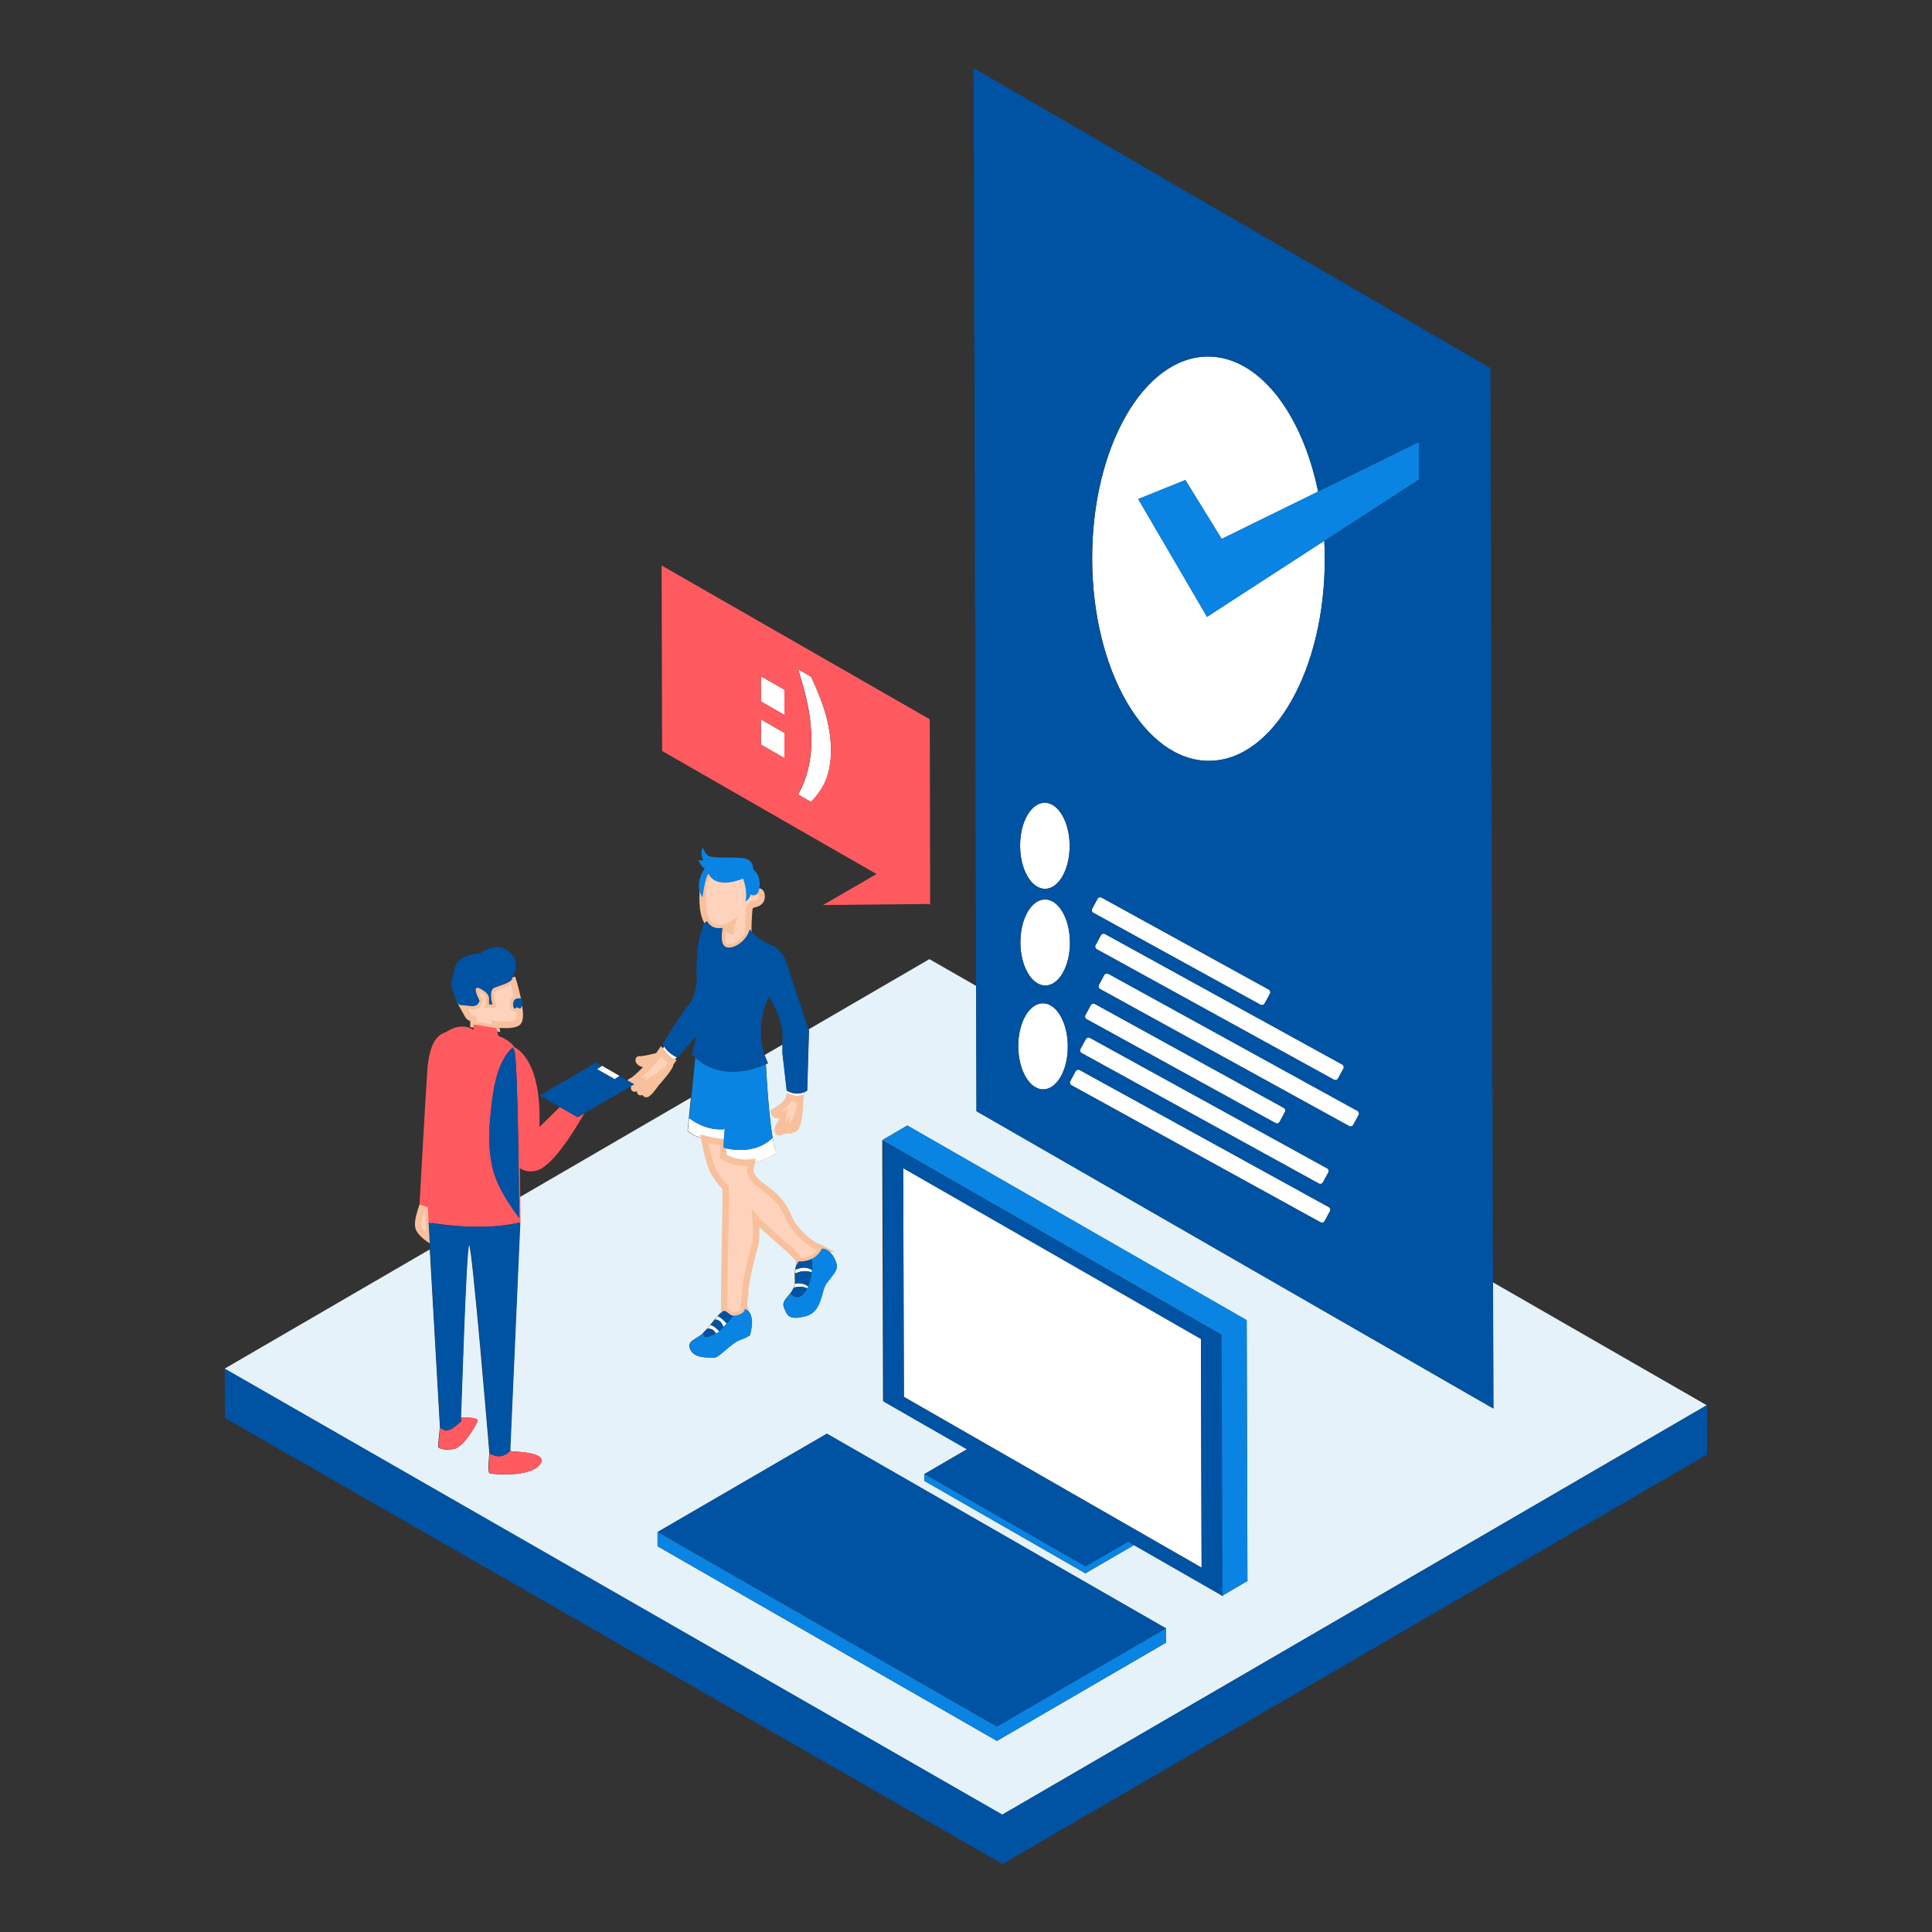
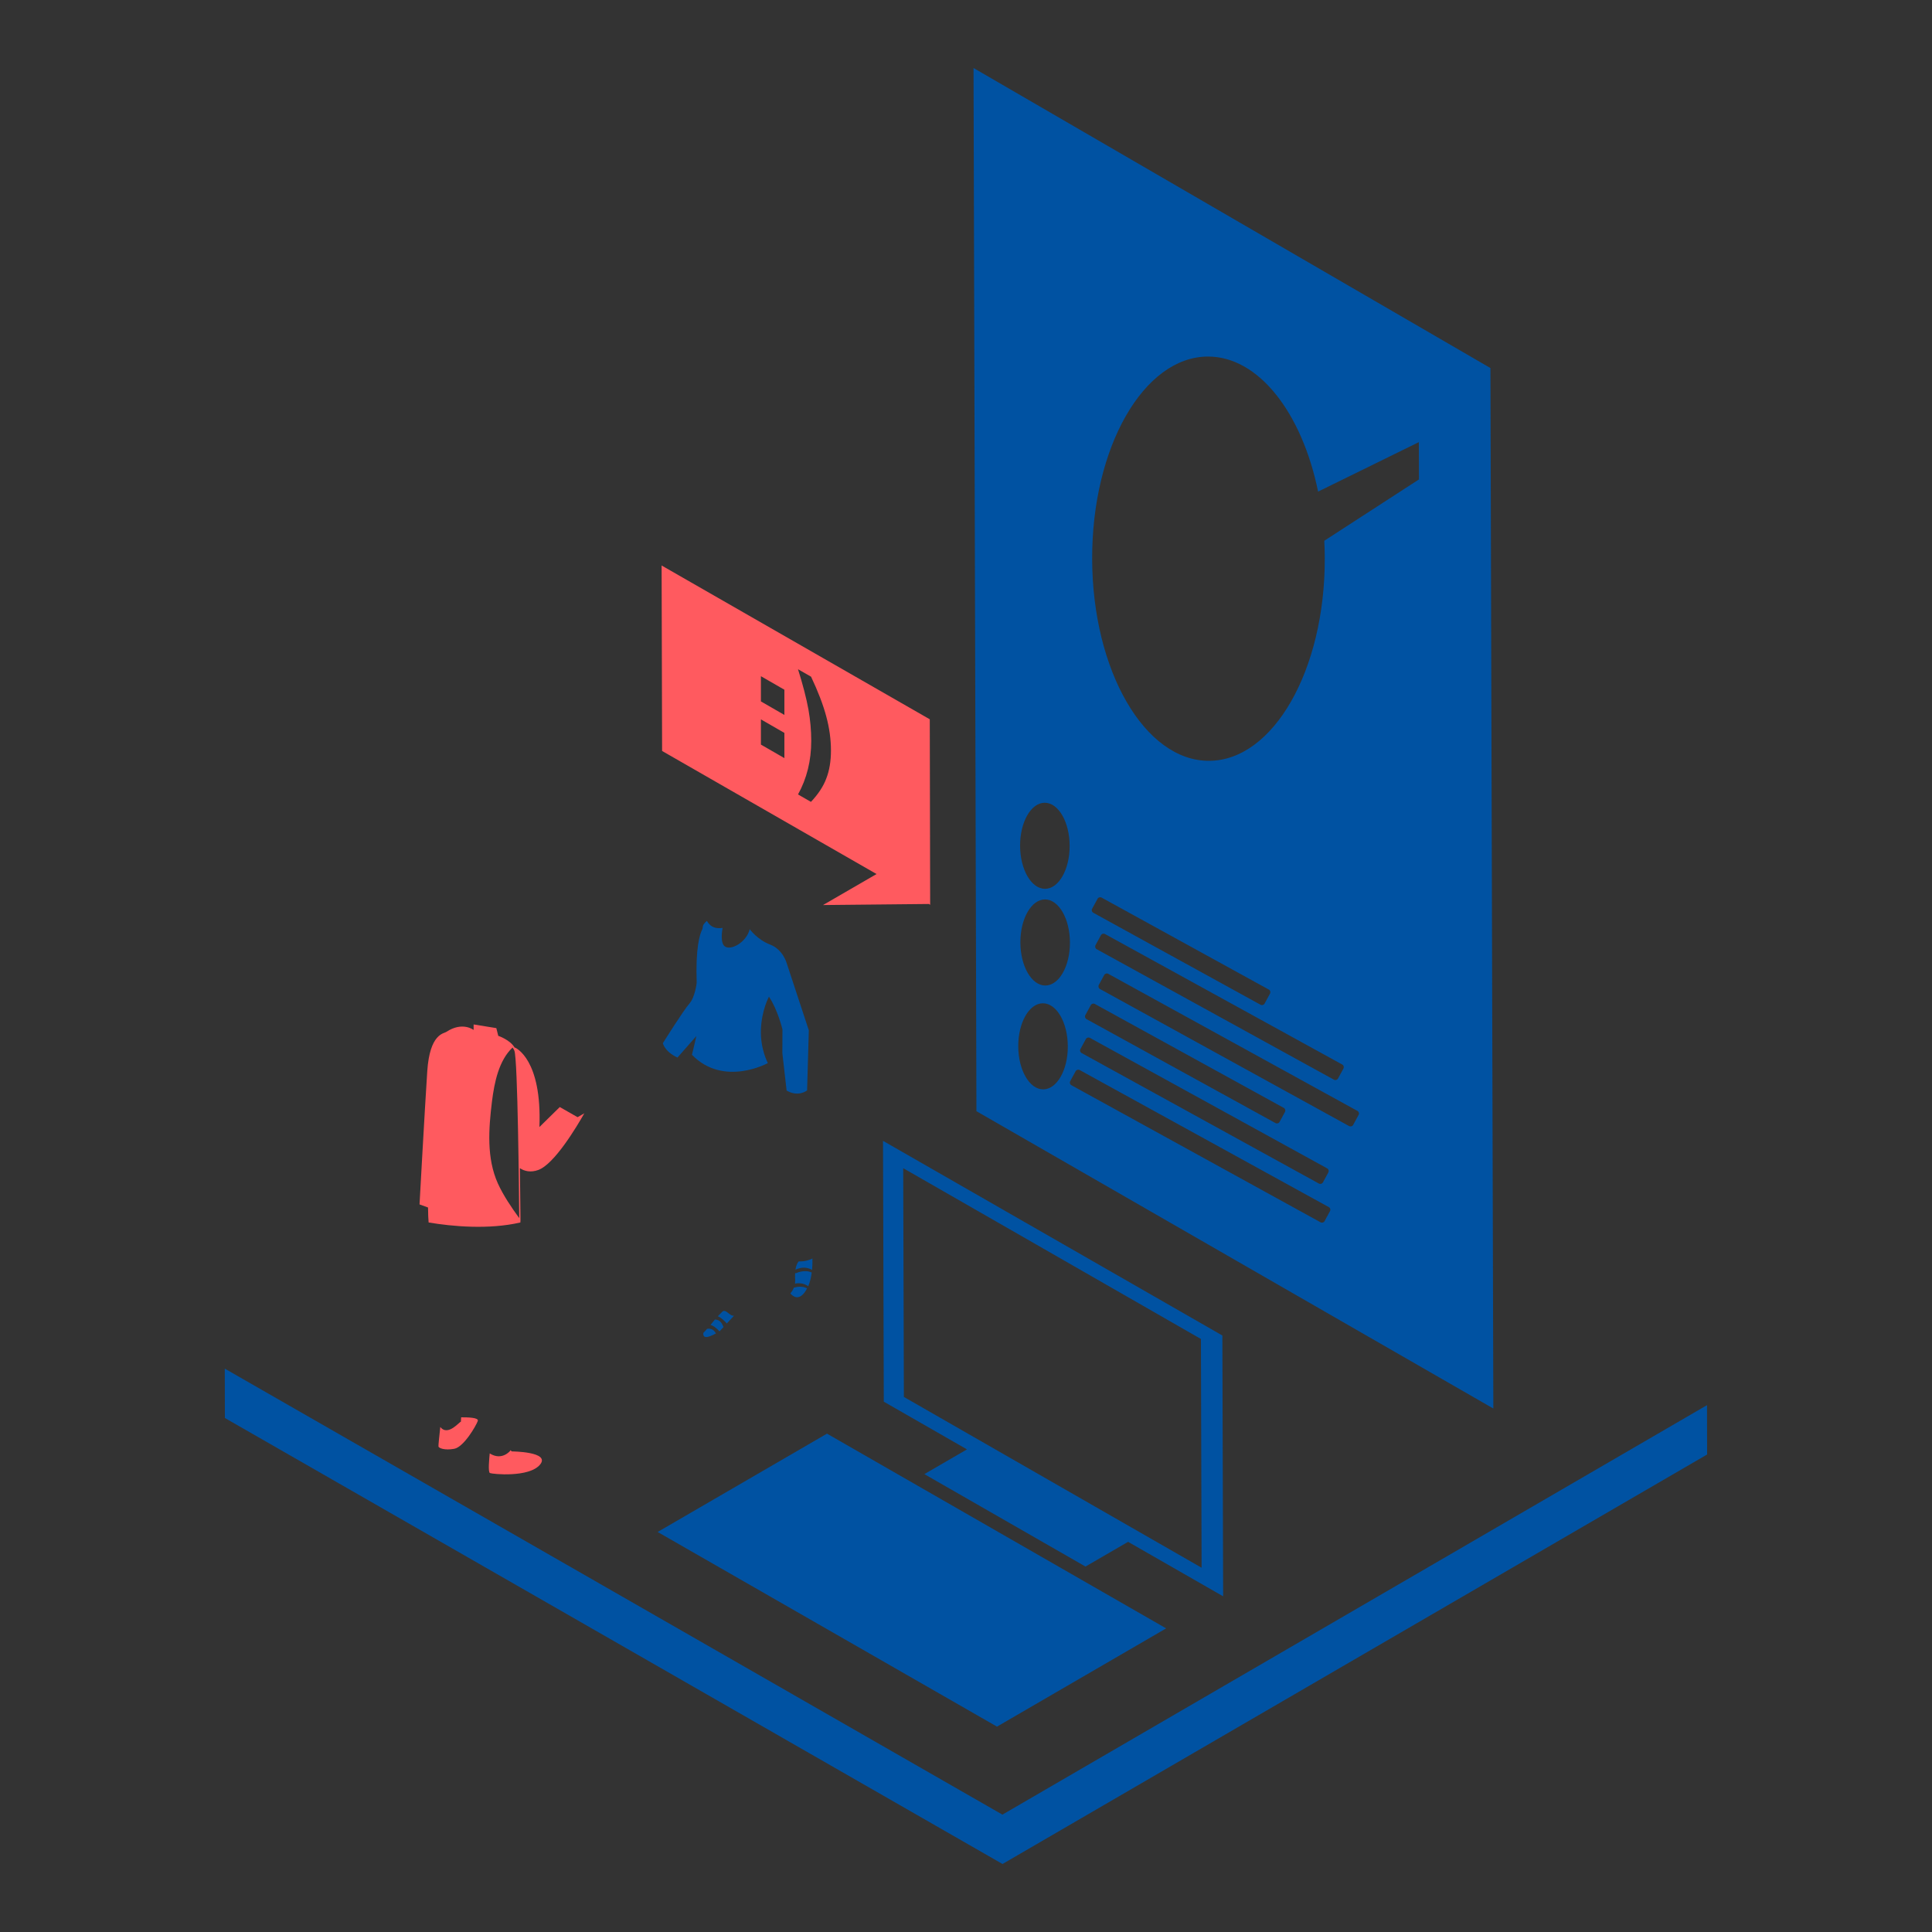
<svg xmlns="http://www.w3.org/2000/svg" width="300" height="300" viewBox="0 0 300 300" fill="none">
  <rect x="0" y="0" width="300" height="300" fill="#333333" stroke="none" />
-   <path d="M231.839 199.125L231.899 218.715L151.634 172.545L151.574 153.09L144.314 148.935L125.564 159.84L125.624 160.005L125.354 169.335C125.354 169.335 125.174 169.485 124.844 169.62L124.694 170.43C124.574 170.52 124.424 170.58 124.259 170.61C124.244 172.065 124.109 174.72 123.359 175.305C123.359 175.305 123.164 175.35 123.239 174.78C123.239 174.78 122.699 176.205 122.594 175.125C122.594 175.125 121.769 176.13 121.904 175.125C121.904 175.125 121.004 176.28 120.794 175.62C120.584 174.945 121.649 174.315 121.724 172.995C121.724 172.995 120.284 173.565 120.209 172.665C120.209 172.665 121.859 171.645 122.009 171.315C122.114 171.06 122.384 171.075 122.549 170.385C122.459 170.355 122.414 170.34 122.414 170.34V169.47C122.339 169.425 122.264 169.395 122.189 169.35L121.529 163.56V162.195L118.739 163.815C119.009 164.625 119.264 165.09 119.264 165.09C119.264 165.09 119.144 165.15 118.934 165.255C118.964 165.78 119.009 166.605 119.069 167.625C119.234 170.265 119.534 174.12 119.984 176.685C120.029 176.94 120.074 177.18 120.119 177.405C120.119 177.42 120.119 177.42 120.119 177.435C120.134 177.48 120.134 177.525 120.149 177.57C120.149 177.585 120.149 177.6 120.164 177.615C120.179 177.66 120.179 177.705 120.194 177.75C120.194 177.75 120.194 177.75 120.194 177.765C120.209 177.855 120.239 177.93 120.254 178.005C120.254 178.035 120.269 178.05 120.269 178.08C120.284 178.11 120.284 178.14 120.299 178.17C120.299 178.2 120.314 178.23 120.314 178.245C120.314 178.275 120.329 178.29 120.329 178.32C120.344 178.35 120.344 178.38 120.359 178.41C120.359 178.425 120.374 178.455 120.374 178.47C120.389 178.515 120.404 178.56 120.419 178.605C120.419 178.62 120.434 178.635 120.434 178.65C120.449 178.68 120.449 178.71 120.464 178.74C120.464 178.755 120.479 178.77 120.479 178.785C120.494 178.815 120.494 178.845 120.509 178.86C120.509 178.875 120.524 178.89 120.524 178.89C120.539 178.92 120.554 178.965 120.569 178.995C120.569 178.995 118.979 180.195 116.744 180.48C116.594 181.215 116.504 181.65 116.504 181.65C116.504 181.65 116.489 181.77 116.474 181.965C116.699 182.565 117.164 183.315 118.049 183.96C119.819 185.25 121.379 186.345 122.444 188.925C123.509 191.505 126.224 193.35 127.019 193.62C127.169 193.68 127.379 193.755 127.604 193.86C128.939 193.74 129.959 195.915 129.929 196.665C129.914 197.415 129.209 198.09 128.324 199.275C127.439 200.46 127.694 203.685 125.099 204.36C122.519 205.035 122.234 204.345 121.709 202.98C121.394 202.17 122.099 201.615 122.699 200.835C122.714 200.82 122.729 200.79 122.744 200.775C122.759 200.76 122.774 200.745 122.789 200.73C122.804 200.715 122.819 200.685 122.834 200.67C122.849 200.655 122.864 200.625 122.879 200.61C122.894 200.595 122.909 200.565 122.924 200.55C122.939 200.535 122.954 200.505 122.969 200.475C122.984 200.46 122.999 200.445 122.999 200.415C123.029 200.385 123.044 200.34 123.059 200.295C123.074 200.28 123.074 200.265 123.089 200.25C123.104 200.22 123.119 200.19 123.134 200.145C123.149 200.13 123.149 200.115 123.164 200.085C123.179 200.055 123.194 200.025 123.209 199.995C123.224 199.98 123.224 199.95 123.239 199.935C123.254 199.92 123.254 199.89 123.269 199.875C123.284 199.845 123.299 199.815 123.299 199.785C123.299 199.77 123.314 199.755 123.314 199.725C123.329 199.695 123.344 199.65 123.344 199.62V199.605C123.374 199.5 123.389 199.41 123.404 199.305C123.404 199.29 123.404 199.275 123.404 199.275C123.404 199.23 123.419 199.2 123.419 199.155C123.419 199.14 123.419 199.11 123.419 199.095C123.419 199.05 123.419 199.02 123.419 198.975C123.419 198.96 123.419 198.93 123.419 198.915C123.419 198.855 123.419 198.795 123.419 198.72C123.404 198.51 123.404 198.315 123.404 198.135C123.404 197.88 123.419 197.655 123.434 197.46C123.434 197.43 123.434 197.415 123.449 197.385C123.449 197.325 123.464 197.265 123.464 197.22C123.479 197.115 123.494 197.025 123.509 196.935C123.524 196.86 123.539 196.8 123.554 196.74C123.569 196.665 123.584 196.605 123.614 196.545C123.629 196.515 123.629 196.485 123.644 196.455C123.659 196.395 123.689 196.35 123.704 196.305C123.719 196.26 123.749 196.215 123.764 196.185C123.779 196.17 123.779 196.155 123.794 196.125C123.809 196.095 123.824 196.065 123.854 196.035C123.884 195.975 123.914 195.945 123.944 195.915C123.959 195.9 123.959 195.885 123.974 195.885C123.989 195.87 123.989 195.87 123.989 195.87C124.019 195.87 124.034 195.87 124.049 195.87C124.034 195.765 124.004 195.675 123.974 195.585C123.704 194.805 118.964 191.1 117.314 189.195C117.449 190.875 117.434 192.69 117.269 193.185C116.984 194.025 115.514 199.77 115.709 200.865C115.709 200.865 115.394 202.56 115.589 203.04C115.619 203.1 115.649 203.175 115.679 203.265C115.994 203.355 117.314 203.955 116.444 207.3C116.444 207.3 116.264 207.57 114.884 208.065C113.489 208.56 111.569 210.9 110.834 210.825C110.114 210.75 107.879 211.005 107.204 209.595C106.529 208.185 108.119 208.005 109.109 207.045C109.139 207.015 109.154 207 109.184 206.97C109.364 206.79 109.559 206.58 109.769 206.34C109.844 206.25 109.934 206.145 110.009 206.055C110.009 206.055 110.009 206.055 110.009 206.04C110.084 205.935 110.174 205.845 110.264 205.74C110.324 205.665 110.384 205.59 110.444 205.53C110.624 205.305 110.804 205.08 110.984 204.87C111.029 204.825 111.074 204.765 111.104 204.72C111.494 204.255 111.854 203.85 112.124 203.67C112.154 203.655 112.169 203.64 112.199 203.625C112.214 203.61 112.244 203.595 112.259 203.595C112.259 203.595 112.259 203.595 112.274 203.595C112.289 203.595 112.304 203.58 112.319 203.58C112.334 203.58 112.349 203.565 112.364 203.565C112.379 203.565 112.394 203.565 112.409 203.565C112.409 203.535 112.409 203.505 112.409 203.49C112.394 203.07 112.499 195.48 112.499 195.48L112.664 186.195C112.664 186.195 112.649 185.4 112.619 184.35C112.214 184.035 111.674 183.42 110.954 182.25C110.309 181.2 109.769 179.13 109.334 176.835C108.179 176.535 107.054 176.1 106.769 175.53L106.964 173.625L107.279 170.445L80.729 185.88C80.759 187.98 80.759 189.375 80.759 189.465L79.979 207.165L79.184 225.18C79.319 225.3 79.409 225.39 79.409 225.39C79.409 225.39 85.484 225.42 83.789 227.46C82.094 229.485 76.394 228.915 76.019 228.765C75.689 228.63 75.914 226.425 75.989 225.66C75.869 224.175 73.334 193.89 72.854 193.335C72.854 193.335 72.839 193.335 72.839 193.32C72.389 193.215 71.729 215.835 71.549 220.125C72.524 220.095 74.324 220.125 74.129 220.68C73.859 221.43 71.954 224.73 70.469 225C68.984 225.27 68.069 224.895 68.024 224.64C67.994 224.475 68.174 222.855 68.309 221.595L66.734 194.01L34.859 212.535L155.609 281.79L265.019 218.205L231.839 199.125ZM154.799 270.33L102.104 240.105V237.9L128.384 222.63L181.049 252.87V255.075L154.799 270.33ZM189.809 247.77L176.099 239.91L168.539 244.305L143.519 229.95V228.9L150.164 225.03L137.114 217.545L136.994 177.045L140.879 174.765L193.574 204.99L193.694 245.49L189.809 247.77Z" fill="#E5F2F9" />
-   <path d="M105.105 164.19L104.37 164.805C103.53 164.46 102.705 163.23 102.705 163.23L103.14 162.495C103.395 162.93 103.95 163.62 105.105 164.19ZM105.645 163.74L105.75 163.65L105.735 163.635L105.645 163.74ZM122.4 169.455V170.325C122.4 170.325 123.975 170.97 124.695 170.415L124.845 169.605C124.32 169.815 123.45 169.995 122.4 169.455ZM93.48 165.495L92.715 166.02L95.46 167.58L96.225 167.07L93.48 165.495ZM161.985 169.155C164.115 169.155 165.825 166.155 165.81 162.465C165.795 158.775 164.07 155.79 161.94 155.79C159.81 155.79 158.1 158.79 158.115 162.48C158.13 166.17 159.87 169.17 161.985 169.155ZM158.445 146.355C158.43 142.665 160.155 139.665 162.27 139.665C164.4 139.665 166.125 142.65 166.14 146.34C166.155 150.03 164.43 153.03 162.315 153.03C160.2 153.03 158.46 150.06 158.445 146.355ZM158.4 131.34C158.385 127.65 160.11 124.65 162.225 124.65C164.34 124.65 166.08 127.635 166.095 131.325C166.11 135.015 164.385 138.015 162.27 138.015C160.14 138.015 158.415 135.03 158.4 131.34ZM167.655 166.155L206.34 187.44C206.565 187.56 206.64 187.845 206.52 188.07L205.68 189.615C205.56 189.84 205.275 189.915 205.05 189.795L166.365 168.51C166.14 168.39 166.065 168.105 166.185 167.88L167.025 166.335C167.145 166.125 167.43 166.035 167.655 166.155ZM172.11 151.215L210.795 172.5C211.02 172.62 211.095 172.905 210.975 173.13L210.135 174.675C210.015 174.9 209.73 174.975 209.505 174.855L170.82 153.57C170.595 153.45 170.52 153.165 170.64 152.94L171.48 151.395C171.6 151.17 171.885 151.095 172.11 151.215ZM169.245 161.16L206.085 181.425C206.31 181.545 206.385 181.83 206.265 182.055L205.425 183.6C205.305 183.825 205.02 183.9 204.795 183.78L167.955 163.515C167.73 163.395 167.655 163.11 167.775 162.885L168.615 161.34C168.735 161.115 169.02 161.04 169.245 161.16ZM171.585 145.035L208.425 165.3C208.65 165.42 208.725 165.705 208.605 165.93L207.765 167.475C207.645 167.7 207.36 167.775 207.135 167.655L170.295 147.39C170.07 147.27 169.995 146.985 170.115 146.76L170.955 145.215C171.075 145.005 171.36 144.915 171.585 145.035ZM170.01 155.895L199.35 172.035C199.575 172.155 199.65 172.44 199.53 172.665L198.69 174.21C198.57 174.435 198.285 174.51 198.06 174.39L168.72 158.25C168.495 158.13 168.42 157.845 168.54 157.62L169.38 156.075C169.5 155.85 169.785 155.775 170.01 155.895ZM171.06 139.38L197.025 153.66C197.25 153.78 197.325 154.065 197.205 154.29L196.365 155.835C196.245 156.06 195.96 156.135 195.735 156.015L169.77 141.735C169.545 141.615 169.47 141.33 169.59 141.105L170.43 139.56C170.55 139.335 170.835 139.26 171.06 139.38ZM205.635 83.97C205.68 84.87 205.71 85.785 205.71 86.7C205.755 104.04 197.715 118.11 187.74 118.14C177.765 118.17 169.635 104.145 169.59 86.805C169.545 69.465 177.585 55.395 187.56 55.365C195.435 55.35 202.17 64.095 204.675 76.335L189.705 83.685L184.065 74.535L176.745 77.49L187.425 95.775L205.635 83.97ZM112.305 179.55L112.335 178.215C113.655 178.575 117.375 179.22 119.97 176.685C120.15 177.72 120.36 178.545 120.585 179.01C120.585 178.995 116.55 182.07 112.305 179.55ZM112.545 175.335L112.35 177.375C112.35 177.375 107.475 176.805 106.815 175.515L107.01 173.61C107.025 173.61 109.38 175.665 112.545 175.335ZM123.27 199.95C123.345 199.755 123.405 199.56 123.435 199.335C124.305 199.14 125.025 199.425 125.49 199.74C125.445 199.845 125.385 199.965 125.34 200.07C124.59 199.665 123.765 199.8 123.27 199.95ZM126.09 197.19C126.075 197.325 126.06 197.46 126.045 197.595C124.92 197.07 123.645 197.685 123.645 197.685C123.645 197.685 123.57 197.685 123.465 197.685C123.48 197.49 123.495 197.31 123.525 197.145C123.63 197.1 123.765 197.055 123.9 197.01C124.8 196.68 125.565 196.89 126.09 197.19ZM111.615 206.82C111.615 206.82 111.435 206.94 111.165 207.075C110.775 206.31 110.145 206.28 109.8 206.34C109.965 206.145 110.13 205.95 110.295 205.74C110.79 205.845 111.36 206.37 111.69 206.73L111.615 206.82ZM112.845 205.5L112.335 206.055C112.305 205.98 112.26 205.905 112.215 205.8C111.9 205.05 111.39 204.9 111 204.9C111.105 204.78 111.195 204.675 111.285 204.555L111.465 204.375C112.005 204.6 112.59 205.23 112.845 205.5ZM186.48 207.9L186.585 243.42L140.355 216.9L140.25 181.38L186.48 207.9ZM118.155 105L121.8 107.1V111.015L118.155 108.915V105ZM118.155 115.62V111.705L121.8 113.805V117.72L118.155 115.62ZM125.94 105.075C127.02 107.355 127.815 109.425 128.295 111.225C128.775 113.04 129.03 114.825 129.03 116.535C129.03 118.185 128.79 119.64 128.34 120.885C127.89 122.115 127.08 123.345 125.955 124.53L123.945 123.375C125.31 120.915 126 118.11 126 115.05C126 113.43 125.85 111.795 125.565 110.19C125.235 108.375 124.68 106.26 123.945 103.935L125.94 105.075Z" fill="white" />
-   <path d="M127.636 193.89C127.621 193.89 127.606 193.89 127.591 193.89C127.591 193.89 127.246 194.835 126.151 195.42C126.016 195.495 125.881 195.555 125.731 195.615H125.716C125.656 195.645 125.581 195.66 125.506 195.69C125.491 195.69 125.476 195.705 125.461 195.705C125.386 195.72 125.326 195.75 125.251 195.765C125.236 195.765 125.236 195.765 125.221 195.765C125.131 195.78 125.056 195.795 124.966 195.81C124.951 195.81 124.936 195.81 124.921 195.81C124.846 195.825 124.771 195.825 124.696 195.84C124.666 195.84 124.636 195.84 124.606 195.855C124.546 195.855 124.471 195.87 124.396 195.87C124.366 195.87 124.336 195.87 124.306 195.87C124.231 195.87 124.156 195.87 124.066 195.87C124.051 195.765 124.021 195.675 123.991 195.585C123.721 194.805 118.981 191.1 117.331 189.195C117.466 190.875 117.451 192.69 117.286 193.185C117.001 194.025 115.531 199.77 115.726 200.865C115.726 200.865 115.411 202.56 115.606 203.04C115.636 203.1 115.666 203.175 115.696 203.265C115.651 203.25 115.636 203.25 115.636 203.25C115.636 203.85 114.661 204.27 113.971 204.315C113.956 204.315 113.941 204.315 113.941 204.315C113.416 204.33 113.086 203.82 112.696 203.625C112.696 203.625 112.696 203.625 112.681 203.625C112.651 203.61 112.636 203.61 112.606 203.595C112.606 203.595 112.591 203.595 112.591 203.58C112.561 203.565 112.546 203.565 112.516 203.565C112.501 203.565 112.501 203.565 112.486 203.565C112.471 203.565 112.456 203.565 112.441 203.565C112.441 203.535 112.441 203.505 112.441 203.49C112.426 203.07 112.531 195.48 112.531 195.48L112.696 186.195C112.696 186.195 112.681 185.4 112.651 184.35C112.246 184.035 111.706 183.42 110.986 182.25C110.341 181.2 109.801 179.13 109.366 176.835C110.821 177.21 112.336 177.39 112.336 177.39L112.276 179.565C113.851 180.51 115.411 180.66 116.731 180.495C116.581 181.23 116.491 181.665 116.491 181.665C116.491 181.665 116.476 181.785 116.461 181.98C116.686 182.58 117.151 183.33 118.036 183.975C119.806 185.265 121.366 186.36 122.431 188.94C123.496 191.52 126.211 193.365 127.006 193.635C127.201 193.695 127.411 193.77 127.636 193.89ZM102.706 163.23C102.406 163.68 102.196 163.965 102.196 163.965C102.196 163.965 99.736 164.595 99.346 164.49C98.941 164.37 99.151 165.54 101.041 165.195C101.041 165.195 98.821 167.565 98.116 167.865C97.411 168.165 97.966 168.42 99.001 168.105C99.001 168.105 98.191 169.065 98.566 169.035C98.941 169.02 100.021 168.405 100.021 168.405C100.021 168.405 99.106 169.695 99.511 169.59C99.916 169.485 100.531 168.87 100.531 168.87C100.531 168.87 99.961 169.785 100.321 169.89C100.681 169.98 101.896 168.21 101.896 168.21C101.896 168.21 104.071 165.825 104.071 165.225C104.071 165.15 104.161 165 104.311 164.79C103.486 164.385 102.751 163.275 102.706 163.23ZM116.716 140.46C116.716 140.46 116.596 140.655 116.371 140.94C116.281 141.84 116.131 143.85 116.221 144.9C115.441 146.595 113.356 147.615 112.531 146.94C111.931 146.445 112.066 145.02 112.216 144.09C112.156 144.105 112.096 144.105 112.036 144.12C111.976 144.135 111.901 144.135 111.841 144.135C111.751 144.135 111.676 144.135 111.586 144.135C111.556 144.135 111.541 144.135 111.511 144.135C111.451 144.135 111.406 144.135 111.346 144.12C111.316 144.12 111.286 144.105 111.256 144.105C111.211 144.09 111.166 144.09 111.121 144.075C111.091 144.075 111.061 144.06 111.046 144.06C111.001 144.045 110.956 144.03 110.911 144.015C110.881 144 110.866 144 110.836 143.985C110.791 143.97 110.746 143.94 110.701 143.925C110.686 143.91 110.656 143.91 110.641 143.895C110.596 143.865 110.551 143.85 110.506 143.82C110.491 143.805 110.476 143.805 110.461 143.79C110.341 143.715 110.236 143.61 110.131 143.505C109.096 142.395 108.976 140.025 109.186 137.76C109.471 134.61 112.666 133.44 113.956 133.845C115.246 134.25 117.841 134.82 116.941 138.735C116.926 138.795 118.171 137.775 118.261 139.11C118.366 140.445 116.716 140.46 116.716 140.46ZM113.446 144.45C113.491 144.15 113.566 143.835 113.656 143.52C113.311 143.73 112.951 143.895 112.576 144C112.921 144.165 113.221 144.33 113.446 144.45ZM122.536 170.385C122.371 171.06 122.101 171.06 121.996 171.315C121.861 171.645 120.196 172.665 120.196 172.665C120.271 173.565 121.711 172.995 121.711 172.995C121.636 174.315 120.571 174.945 120.781 175.62C120.991 176.295 121.891 175.125 121.891 175.125C121.756 176.13 122.581 175.125 122.581 175.125C122.671 176.205 123.226 174.78 123.226 174.78C123.151 175.35 123.346 175.305 123.346 175.305C124.096 174.72 124.231 172.065 124.246 170.61C123.646 170.745 122.851 170.49 122.536 170.385ZM66.511 188.925V188.85C66.511 188.85 66.496 188.355 66.481 187.485L65.626 187.17C65.326 188.04 64.786 189.615 64.966 190.515C65.086 191.16 65.986 191.985 66.736 192.48L66.511 188.925ZM80.146 156.495C79.906 156.81 79.576 156.48 79.711 155.64C79.771 155.22 80.086 155.07 80.386 155.04C80.026 153.39 79.531 151.815 79.531 151.815C79.606 152.52 77.731 152.97 76.756 153.36C75.781 153.75 76.456 155.955 76.456 155.955H75.931L75.916 155.175C75.916 155.175 76.186 154.335 74.596 153.525C73.006 152.715 74.461 155.355 74.461 155.355C74.086 156.705 72.841 156.105 71.776 156.09C72.136 156.765 72.496 157.32 72.646 157.65C72.736 157.86 73.051 158.055 73.516 158.25V159.06L77.041 159.63C76.996 159.435 76.951 159.225 76.906 159.045C78.511 159.24 80.041 159.18 80.461 158.7C80.746 158.355 80.761 157.545 80.641 156.6C80.476 156.555 80.296 156.285 80.146 156.495Z" fill="#FFD2BB" stroke="#F8C09C" stroke-miterlimit="10" />
  <path d="M74.189 220.65C73.919 221.4 72.014 224.7 70.529 224.97C69.044 225.24 68.129 224.865 68.085 224.61C68.055 224.445 68.234 222.825 68.37 221.565V221.58C69.585 223.14 71.49 220.575 71.564 220.785C71.564 220.8 71.579 220.56 71.609 220.08C72.585 220.08 74.385 220.095 74.189 220.65ZM79.469 225.375C79.469 225.375 79.379 225.285 79.245 225.165V225.255C79.245 225.255 77.969 226.89 76.049 225.69C76.049 225.69 76.049 225.675 76.049 225.63C75.975 226.41 75.749 228.6 76.079 228.735C76.454 228.9 82.154 229.47 83.85 227.43C85.544 225.405 79.469 225.375 79.469 225.375ZM90.734 172.875C89.549 174.96 86.07 180.795 83.564 181.68C82.394 182.1 81.434 181.86 80.73 181.395C80.79 185.895 80.82 189.45 80.82 189.45L80.805 189.825C75.885 190.965 70.215 190.44 66.555 189.825L66.495 188.865C66.495 188.865 66.48 188.37 66.465 187.5L65.144 187.02C65.144 187.02 65.954 172.245 66.344 166.35C66.734 160.455 68.924 160.515 69.329 160.215C71.82 158.58 73.544 159.93 73.544 159.93V159.075L77.07 159.645C77.219 160.275 77.37 160.845 77.37 160.845C77.37 160.845 79.23 161.46 79.934 162.705L79.965 162.66C80.1 162.735 84.165 164.49 83.76 175.005L86.924 171.9L89.684 173.475L90.734 172.875ZM80.624 189.15C80.594 185.64 80.4 164.46 79.874 163.155C79.799 162.975 79.71 162.81 79.59 162.66C77.475 164.655 76.769 168.015 76.394 171.03C75.87 175.305 75.54 179.835 77.309 183.765C78.165 185.64 79.394 187.455 80.624 189.15ZM144.435 140.49L144.225 140.37L127.8 140.535L136.11 135.72L102.81 116.61L102.735 87.81L144.375 111.69L144.435 140.49ZM121.8 113.805L118.155 111.705V115.62L121.8 117.72V113.805ZM121.8 107.1L118.155 105V108.915L121.8 111.015V107.1ZM129.03 116.535C129.03 114.825 128.79 113.04 128.295 111.225C127.815 109.425 127.02 107.355 125.94 105.075L123.915 103.92C124.65 106.26 125.205 108.36 125.535 110.175C125.82 111.78 125.97 113.415 125.97 115.035C125.97 118.11 125.28 120.9 123.915 123.36L125.925 124.515C127.05 123.315 127.86 122.1 128.31 120.87C128.79 119.64 129.03 118.185 129.03 116.535Z" fill="#FF5A5F" />
  <path d="M265.079 225.855L155.669 289.44L34.919 220.185L34.904 212.52L155.654 281.775L265.064 218.19L265.079 225.855ZM123.479 197.4C123.614 196.245 124.019 195.87 124.019 195.87C124.934 195.9 125.624 195.69 126.149 195.42C126.164 195.855 126.164 196.485 126.089 197.19C125.564 196.89 124.799 196.68 123.899 197.01C123.764 197.055 123.629 197.1 123.524 197.145C123.509 197.22 123.494 197.31 123.479 197.4ZM123.449 199.32C124.319 199.125 125.039 199.41 125.504 199.725C125.789 199.05 125.954 198.3 126.044 197.595C124.919 197.07 123.644 197.685 123.644 197.685C123.644 197.685 123.569 197.685 123.464 197.685C123.464 197.58 123.479 197.49 123.494 197.4C123.449 197.76 123.434 198.21 123.479 198.735C123.479 198.945 123.464 199.14 123.449 199.32ZM126.089 197.19C126.074 197.325 126.059 197.445 126.044 197.58C126.059 197.46 126.074 197.325 126.089 197.19ZM123.269 199.95C123.134 200.295 122.939 200.58 122.729 200.85C123.239 201.435 124.034 201.855 124.904 200.73C125.069 200.52 125.204 200.295 125.324 200.055C124.589 199.665 123.764 199.8 123.269 199.95ZM125.489 199.74C125.459 199.815 125.429 199.875 125.384 199.95C125.429 199.89 125.459 199.815 125.489 199.74ZM112.409 203.55C112.349 203.55 112.259 203.595 112.169 203.67L111.284 204.57L111.464 204.39C112.019 204.6 112.604 205.23 112.859 205.5L112.349 206.055C112.319 205.98 112.274 205.905 112.229 205.8C111.914 205.05 111.404 204.9 111.014 204.9C111.119 204.78 111.209 204.675 111.299 204.555C110.984 204.915 110.654 205.335 110.324 205.74C110.819 205.845 111.389 206.37 111.719 206.73L111.644 206.82L113.969 204.315C113.279 204.315 112.934 203.535 112.409 203.55ZM109.799 206.34C109.589 206.58 109.394 206.805 109.214 206.97C109.184 207.21 109.214 207.48 109.469 207.585C109.814 207.735 110.639 207.345 111.164 207.06C110.789 206.295 110.159 206.28 109.799 206.34ZM111.614 206.82C111.614 206.82 111.599 206.835 111.584 206.835C111.599 206.82 111.599 206.82 111.614 206.82ZM111.179 207.075C111.209 207.06 111.239 207.045 111.269 207.03C111.239 207.03 111.209 207.045 111.179 207.075ZM231.884 218.715L151.619 172.545L151.169 10.56L231.434 57.15L231.884 218.715ZM169.769 141.735L195.734 156.015C195.959 156.135 196.244 156.06 196.364 155.835L197.204 154.29C197.324 154.065 197.249 153.78 197.024 153.66L171.059 139.38C170.834 139.26 170.549 139.335 170.429 139.56L169.589 141.105C169.454 141.33 169.544 141.615 169.769 141.735ZM171.584 145.035C171.359 144.915 171.074 144.99 170.954 145.215L170.114 146.76C169.994 146.985 170.069 147.27 170.294 147.39L207.134 167.655C207.359 167.775 207.644 167.7 207.764 167.475L208.604 165.93C208.724 165.705 208.649 165.42 208.424 165.3L171.584 145.035ZM168.719 158.25L198.059 174.39C198.284 174.51 198.569 174.435 198.689 174.21L199.529 172.665C199.649 172.44 199.574 172.155 199.349 172.035L170.009 155.895C169.784 155.775 169.499 155.85 169.379 156.075L168.539 157.62C168.404 157.845 168.494 158.13 168.719 158.25ZM167.954 163.515L204.794 183.78C205.019 183.9 205.304 183.825 205.424 183.6L206.264 182.055C206.384 181.83 206.309 181.545 206.084 181.425L169.244 161.16C169.019 161.04 168.734 161.115 168.614 161.34L167.774 162.885C167.639 163.11 167.729 163.395 167.954 163.515ZM158.399 131.34C158.414 135.03 160.139 138.015 162.269 138.015C164.399 138.015 166.109 135.015 166.094 131.325C166.079 127.635 164.354 124.65 162.224 124.65C160.094 124.65 158.384 127.65 158.399 131.34ZM162.269 139.665C160.139 139.665 158.429 142.665 158.444 146.355C158.459 150.045 160.184 153.03 162.314 153.03C164.444 153.03 166.154 150.03 166.139 146.34C166.124 142.65 164.399 139.665 162.269 139.665ZM165.809 162.465C165.794 158.775 164.069 155.79 161.939 155.79C159.809 155.79 158.099 158.79 158.114 162.48C158.129 166.17 159.854 169.155 161.984 169.155C164.114 169.155 165.824 166.155 165.809 162.465ZM206.339 187.44L167.654 166.155C167.429 166.035 167.144 166.11 167.024 166.335L166.184 167.88C166.064 168.105 166.139 168.39 166.364 168.51L205.049 189.795C205.274 189.915 205.559 189.84 205.679 189.615L206.519 188.07C206.639 187.845 206.564 187.56 206.339 187.44ZM210.779 172.5L172.094 151.215C171.869 151.095 171.584 151.17 171.464 151.395L170.624 152.94C170.504 153.165 170.579 153.45 170.804 153.57L209.489 174.855C209.714 174.975 209.999 174.9 210.119 174.675L210.959 173.13C211.094 172.905 211.004 172.62 210.779 172.5ZM220.334 74.445L220.319 68.655L204.674 76.335C202.169 64.11 195.449 55.35 187.559 55.365C177.584 55.395 169.544 69.465 169.589 86.805C169.634 104.145 177.764 118.17 187.739 118.14C197.714 118.11 205.754 104.04 205.709 86.7C205.709 85.785 205.679 84.87 205.634 83.97L220.334 74.445ZM122.159 149.565C122.159 149.565 121.589 147.435 119.579 146.67C117.584 145.905 116.414 144.285 116.414 144.285C115.919 146.325 113.429 147.69 112.514 146.925C111.914 146.43 112.049 145.005 112.199 144.075C112.079 144.105 111.959 144.12 111.824 144.12C110.849 144.18 110.189 143.745 109.769 142.995C109.649 143.085 109.484 143.235 109.259 143.535C109.169 143.655 109.109 143.91 109.079 144.255C109.079 144.255 109.079 144.255 109.079 144.24C108.629 145.08 107.999 147.225 108.179 152.61C108.179 152.61 107.939 154.845 107.039 155.85C106.139 156.855 102.929 161.985 102.929 161.985C102.929 161.985 103.169 163.26 105.194 164.22L108.134 160.875C107.759 162.54 107.444 163.785 107.444 163.785C112.364 168.855 119.234 165.075 119.234 165.075C119.234 165.075 118.049 162.9 118.154 159.885C118.259 156.855 119.399 154.77 119.399 154.77C120.749 156.735 121.499 159.84 121.499 159.84L121.484 163.545L122.144 169.335C123.974 170.415 125.324 169.32 125.324 169.32L125.594 159.99L122.159 149.565ZM102.119 237.885L154.814 268.11L181.079 252.855L128.414 222.615L102.119 237.885ZM189.809 207.375L137.114 177.15L137.234 217.65L150.149 225.06L143.534 228.9L168.554 243.255L175.169 239.415L189.929 247.875L189.809 207.375ZM140.354 216.915L140.249 181.395L186.479 207.915L186.584 243.435L140.354 216.915Z" fill="#0052A2" />
-   <path d="M80.999 156.345C80.669 156.99 80.384 156.18 80.144 156.495C79.904 156.81 79.574 156.48 79.709 155.64C79.844 154.8 80.984 155.055 80.984 155.055C80.984 155.055 81.329 155.7 80.999 156.345ZM76.394 171.015C75.869 175.29 75.539 179.82 77.309 183.75C78.149 185.64 79.394 187.455 80.624 189.15C80.594 185.64 80.399 164.46 79.874 163.155C79.799 162.975 79.709 162.81 79.589 162.66C77.474 164.655 76.769 168.015 76.394 171.015ZM71.789 156.09C70.724 156.075 70.814 155.13 70.379 154.05C69.944 152.97 70.034 152.805 70.574 150.405C71.114 148.005 74.594 148.035 74.594 148.035C74.594 148.035 76.994 146.04 79.064 147.78C81.149 149.535 79.544 151.83 79.544 151.83C79.619 152.535 77.744 152.985 76.769 153.375C75.794 153.765 76.469 155.97 76.469 155.97H75.944L75.929 155.19C75.929 155.19 76.199 154.35 74.609 153.54C73.019 152.73 74.474 155.37 74.474 155.37C74.099 156.705 72.854 156.09 71.789 156.09ZM98.489 168.36L89.684 173.475L83.789 170.1L92.594 164.985L93.464 165.495L92.699 166.02L95.444 167.58L96.209 167.07L93.914 165.75L98.489 168.36ZM80.804 189.825L80.819 189.45L79.244 225.255C79.244 225.255 77.969 226.89 76.049 225.69C76.049 225.69 73.409 193.875 72.899 193.32C72.404 192.75 71.624 221.025 71.549 220.815C71.474 220.605 69.569 223.17 68.354 221.61L66.494 188.88L66.554 189.84C70.214 190.44 75.884 190.965 80.804 189.825Z" fill="#0052A2" />
-   <path d="M176.745 77.49L184.065 74.535L189.705 83.685L220.32 68.655L220.335 74.445L187.425 95.79L176.745 77.49ZM107.97 164.265L107.025 173.61C107.025 173.61 109.38 175.665 112.545 175.335L112.35 177.375L112.29 179.55L112.32 178.215C113.64 178.575 117.36 179.22 119.955 176.685C119.34 173.13 119.01 167.115 118.92 165.255C117.57 165.885 112.185 168.03 107.97 164.265ZM115.65 203.25C115.65 203.85 114.675 204.27 113.985 204.315C113.97 204.315 113.955 204.315 113.955 204.315L111.63 206.82C111.63 206.82 109.995 207.825 109.485 207.6C109.23 207.495 109.2 207.225 109.23 206.985C109.2 207.015 109.185 207.03 109.155 207.06C108.165 208.02 106.575 208.2 107.25 209.61C107.925 211.02 110.145 210.75 110.88 210.84C111.6 210.915 113.535 208.575 114.93 208.08C116.325 207.585 116.49 207.315 116.49 207.315C117.465 203.52 115.65 203.25 115.65 203.25ZM111.285 204.57L112.17 203.67C111.915 203.85 111.555 204.255 111.15 204.72C111.195 204.66 111.24 204.615 111.285 204.57ZM111.015 204.87C111.06 204.825 111.105 204.765 111.135 204.72C111.105 204.765 111.06 204.825 111.015 204.87ZM112.23 203.61C112.245 203.595 112.275 203.58 112.29 203.58C112.275 203.595 112.26 203.61 112.23 203.61ZM112.17 203.655C112.2 203.64 112.215 203.625 112.245 203.61C112.215 203.625 112.185 203.64 112.17 203.655ZM112.365 203.565C112.35 203.565 112.335 203.58 112.32 203.58C112.335 203.565 112.35 203.565 112.365 203.565ZM110.475 205.53C110.655 205.305 110.835 205.08 111.015 204.87C110.835 205.08 110.655 205.305 110.475 205.53ZM112.62 203.58C112.62 203.58 112.605 203.58 112.605 203.565C112.605 203.58 112.62 203.58 112.62 203.58ZM112.53 203.565C112.515 203.565 112.515 203.565 112.5 203.565C112.515 203.55 112.53 203.565 112.53 203.565ZM112.695 203.61C112.695 203.61 112.695 203.625 112.695 203.61C112.695 203.625 112.695 203.61 112.695 203.61ZM109.815 206.31C109.815 206.31 109.83 206.31 109.815 206.31C109.83 206.31 109.815 206.31 109.815 206.31ZM123.45 199.29C123.45 199.245 123.465 199.215 123.465 199.17C123.45 199.215 123.45 199.26 123.45 199.29ZM123.465 198.99C123.465 199.035 123.465 199.08 123.465 199.11C123.465 199.065 123.465 199.035 123.465 198.99ZM123.36 199.71C123.345 199.755 123.33 199.785 123.33 199.83C123.33 199.785 123.345 199.755 123.36 199.71ZM123.42 199.47C123.435 199.425 123.435 199.395 123.435 199.35C123.435 199.395 123.42 199.425 123.42 199.47ZM123.405 199.515C123.39 199.575 123.375 199.62 123.36 199.665C123.39 199.62 123.39 199.575 123.405 199.515ZM123.465 198.93C123.465 198.87 123.465 198.81 123.465 198.735C123.45 198.525 123.45 198.33 123.45 198.15C123.45 198.33 123.45 198.525 123.465 198.735C123.465 198.81 123.465 198.87 123.465 198.93ZM127.59 193.89C127.59 193.89 127.245 194.835 126.15 195.42C126.18 196.605 126.105 199.215 124.92 200.73C124.035 201.855 123.255 201.435 122.745 200.85C122.145 201.63 121.44 202.185 121.755 202.995C122.295 204.36 122.565 205.05 125.145 204.375C127.725 203.7 127.485 200.475 128.37 199.29C129.255 198.105 129.945 197.43 129.975 196.68C130.005 195.93 128.94 193.71 127.59 193.89ZM124.005 195.9C124.005 195.915 123.99 195.915 123.975 195.93C123.99 195.915 124.005 195.9 124.005 195.9ZM123.84 196.14C123.855 196.11 123.87 196.08 123.9 196.05C123.87 196.08 123.855 196.11 123.84 196.14ZM123.51 197.235C123.495 197.31 123.495 197.4 123.48 197.475C123.48 197.4 123.495 197.31 123.51 197.235ZM123.81 196.2C123.795 196.245 123.765 196.275 123.75 196.32C123.765 196.275 123.795 196.23 123.81 196.2ZM123.6 196.755C123.585 196.815 123.57 196.89 123.555 196.95C123.57 196.875 123.585 196.815 123.6 196.755ZM125.25 195.765C125.235 195.765 125.235 195.765 125.22 195.765C125.235 195.765 125.25 195.765 125.25 195.765ZM124.62 195.855C124.65 195.855 124.68 195.855 124.71 195.84C124.68 195.855 124.65 195.855 124.62 195.855ZM123.27 199.965C123.285 199.935 123.3 199.905 123.3 199.875C123.285 199.905 123.27 199.935 123.27 199.965ZM124.965 195.81C124.95 195.81 124.935 195.81 124.92 195.81C124.935 195.825 124.95 195.825 124.965 195.81ZM124.32 195.87C124.35 195.87 124.38 195.87 124.41 195.87C124.38 195.87 124.35 195.87 124.32 195.87ZM125.73 195.615H125.715H125.73ZM125.475 195.705C125.49 195.705 125.505 195.69 125.52 195.69C125.49 195.69 125.475 195.69 125.475 195.705ZM122.79 200.79C122.805 200.775 122.82 200.76 122.835 200.745C122.82 200.745 122.805 200.76 122.79 200.79ZM122.865 200.67C122.88 200.655 122.895 200.625 122.91 200.61C122.895 200.625 122.88 200.655 122.865 200.67ZM123.24 200.025C123.225 200.055 123.21 200.085 123.195 200.115C123.21 200.085 123.225 200.055 123.24 200.025ZM123.18 200.175C123.165 200.205 123.15 200.235 123.135 200.28C123.135 200.235 123.165 200.205 123.18 200.175ZM122.955 200.55C122.97 200.535 122.985 200.505 123 200.475C122.985 200.505 122.97 200.535 122.955 200.55ZM123.105 200.31C123.09 200.355 123.06 200.385 123.045 200.43C123.06 200.385 123.075 200.355 123.105 200.31ZM108.48 133.455C108.48 133.455 108.675 134.49 109.425 134.82C109.425 134.82 107.64 137.25 109.08 139.35C109.08 139.35 109.515 135.99 110.04 135.66C110.04 135.66 110.79 138.195 115.38 136.44C115.38 136.44 116.16 138.315 115.74 140.01C115.74 140.01 116.64 139.38 116.505 138.84C116.505 138.84 116.955 139.23 117.495 138.84C118.035 138.45 118.38 136.02 116.925 135C116.925 135 117.105 133.725 115.785 133.335C114.48 132.945 110.46 133.455 109.845 132.78C109.23 132.12 109.11 131.565 109.11 131.565C109.11 131.565 108.645 132.66 109.185 133.455C109.185 133.47 108.93 133.845 108.48 133.455ZM181.065 252.855L154.8 268.11L102.105 237.885V240.09L154.8 270.315L181.065 255.06V252.855ZM193.71 245.49L189.825 247.77L189.705 207.27L137.01 177.045L140.895 174.765L193.59 204.99L193.71 245.49ZM176.07 239.925L168.555 244.29L143.535 229.935V228.885L168.555 243.24L175.17 239.4L176.07 239.925Z" fill="#0984E3" />
</svg>